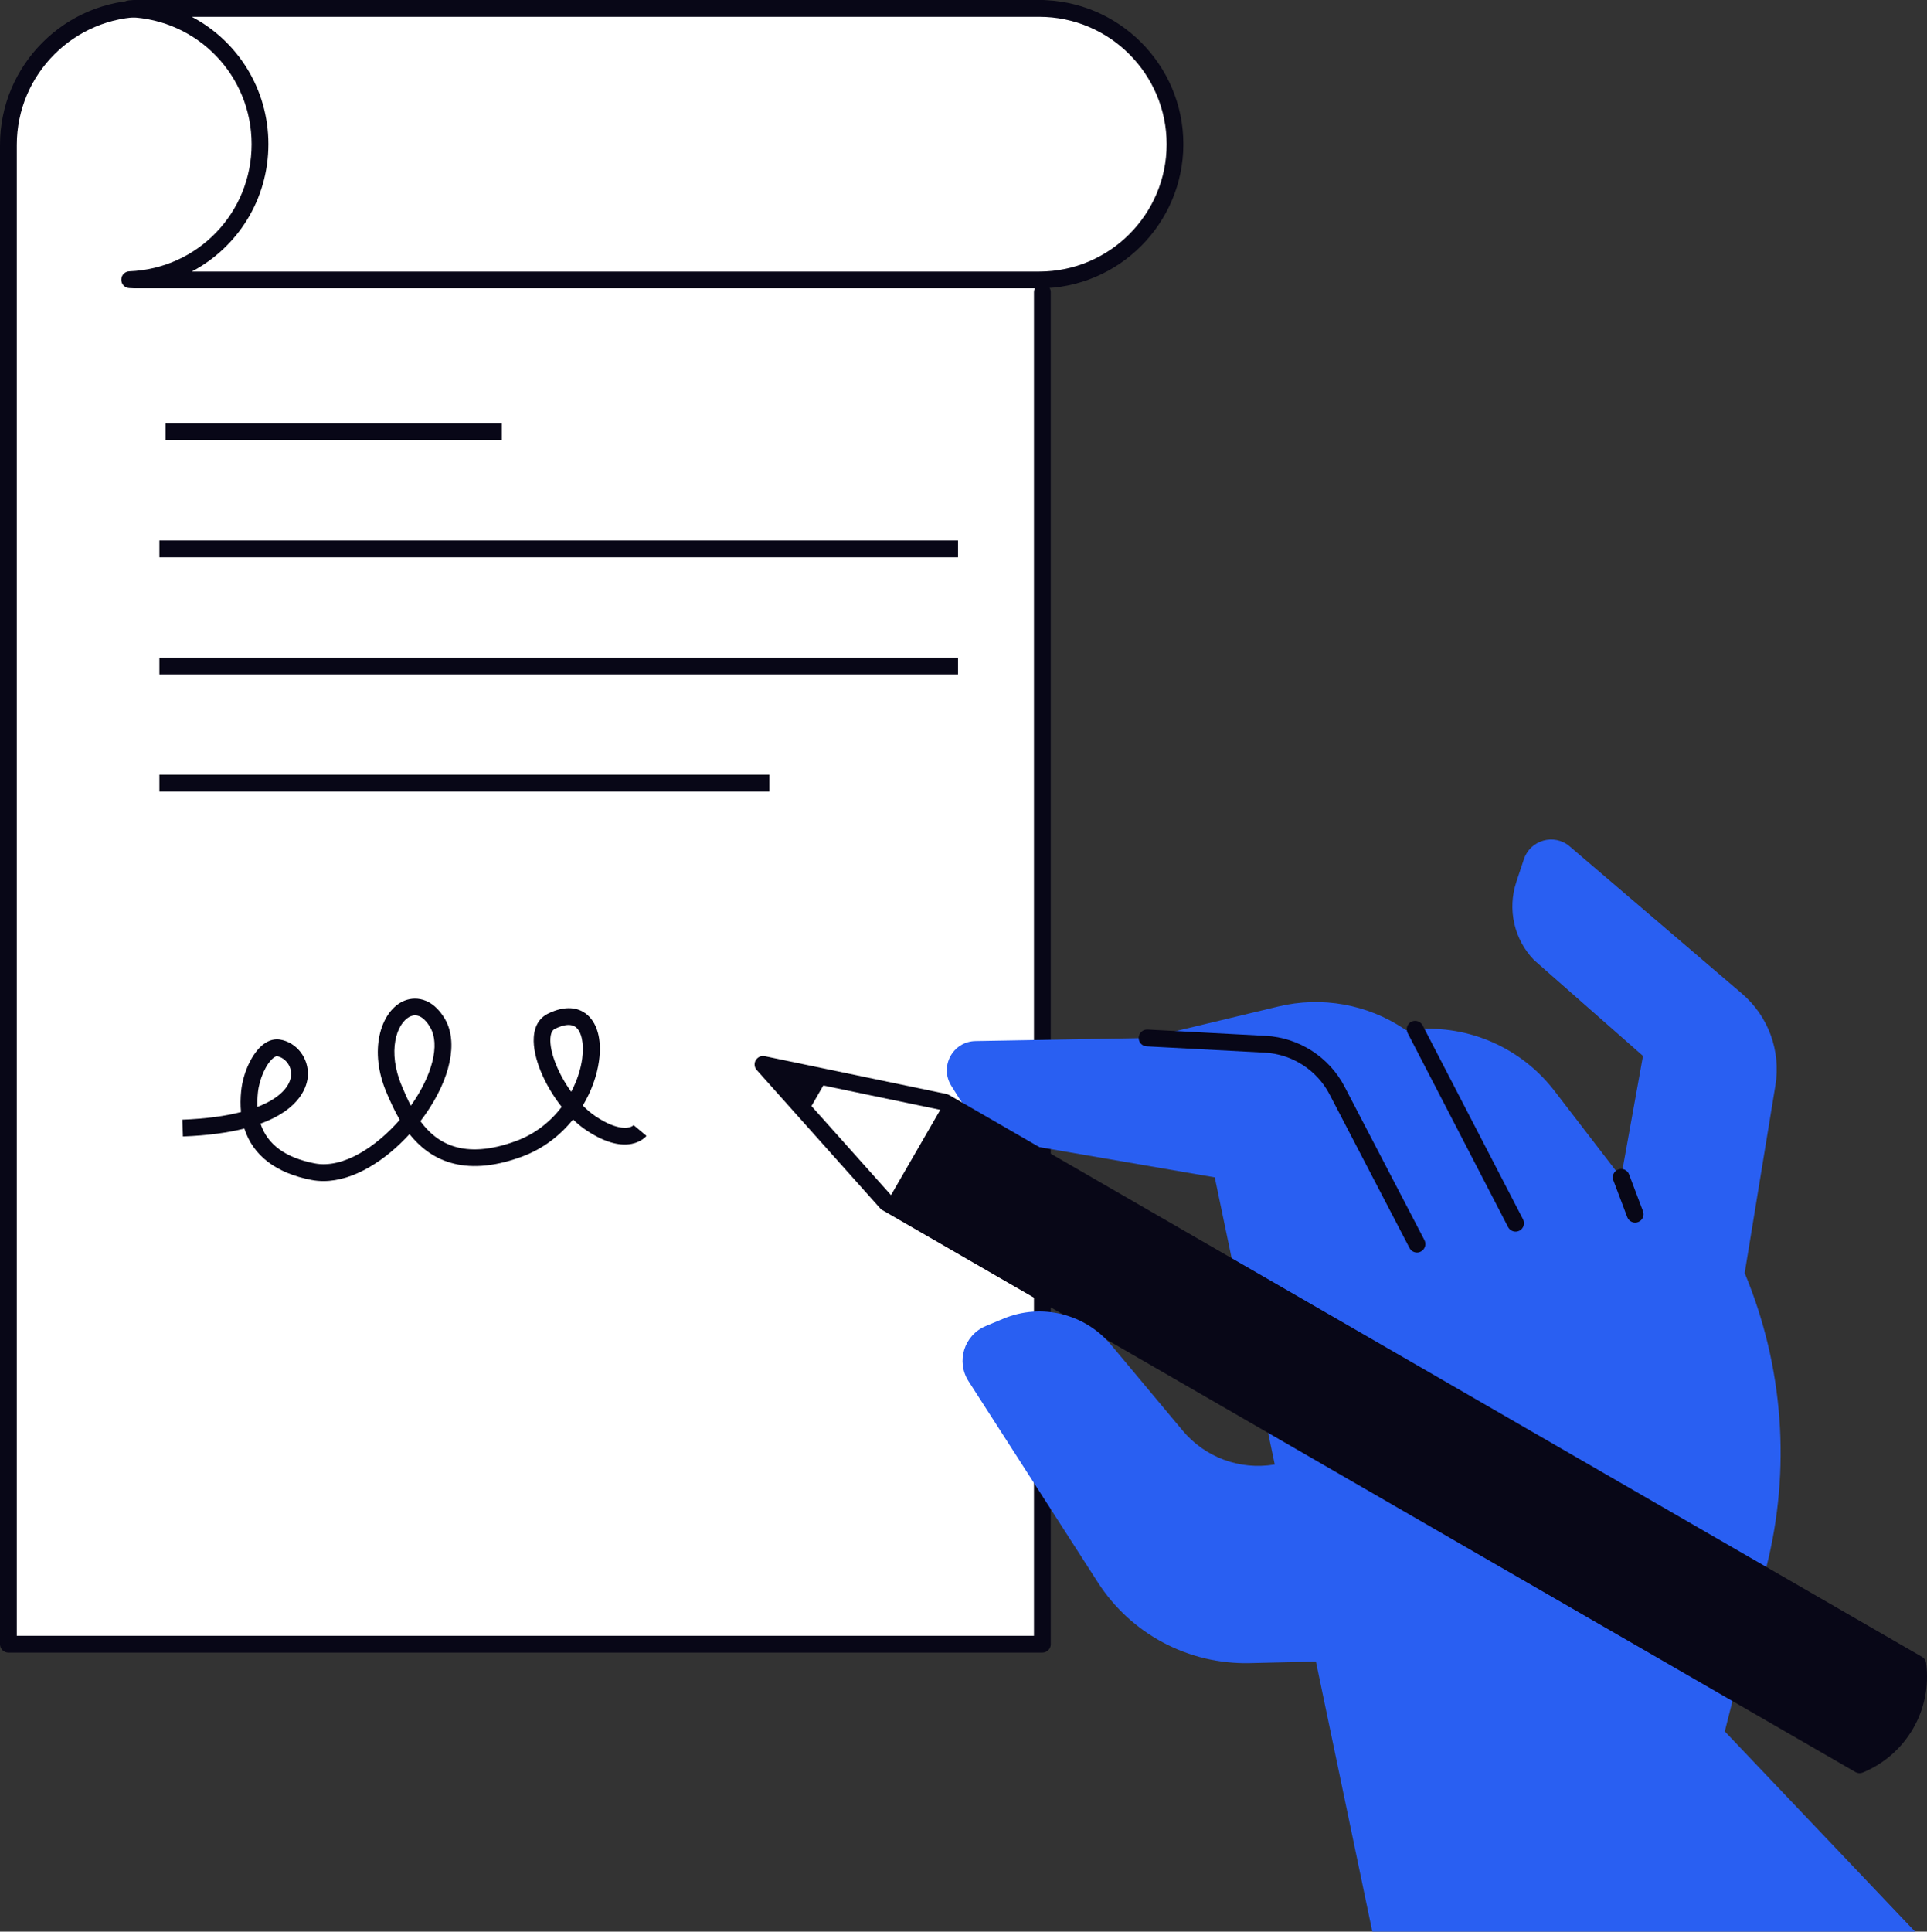
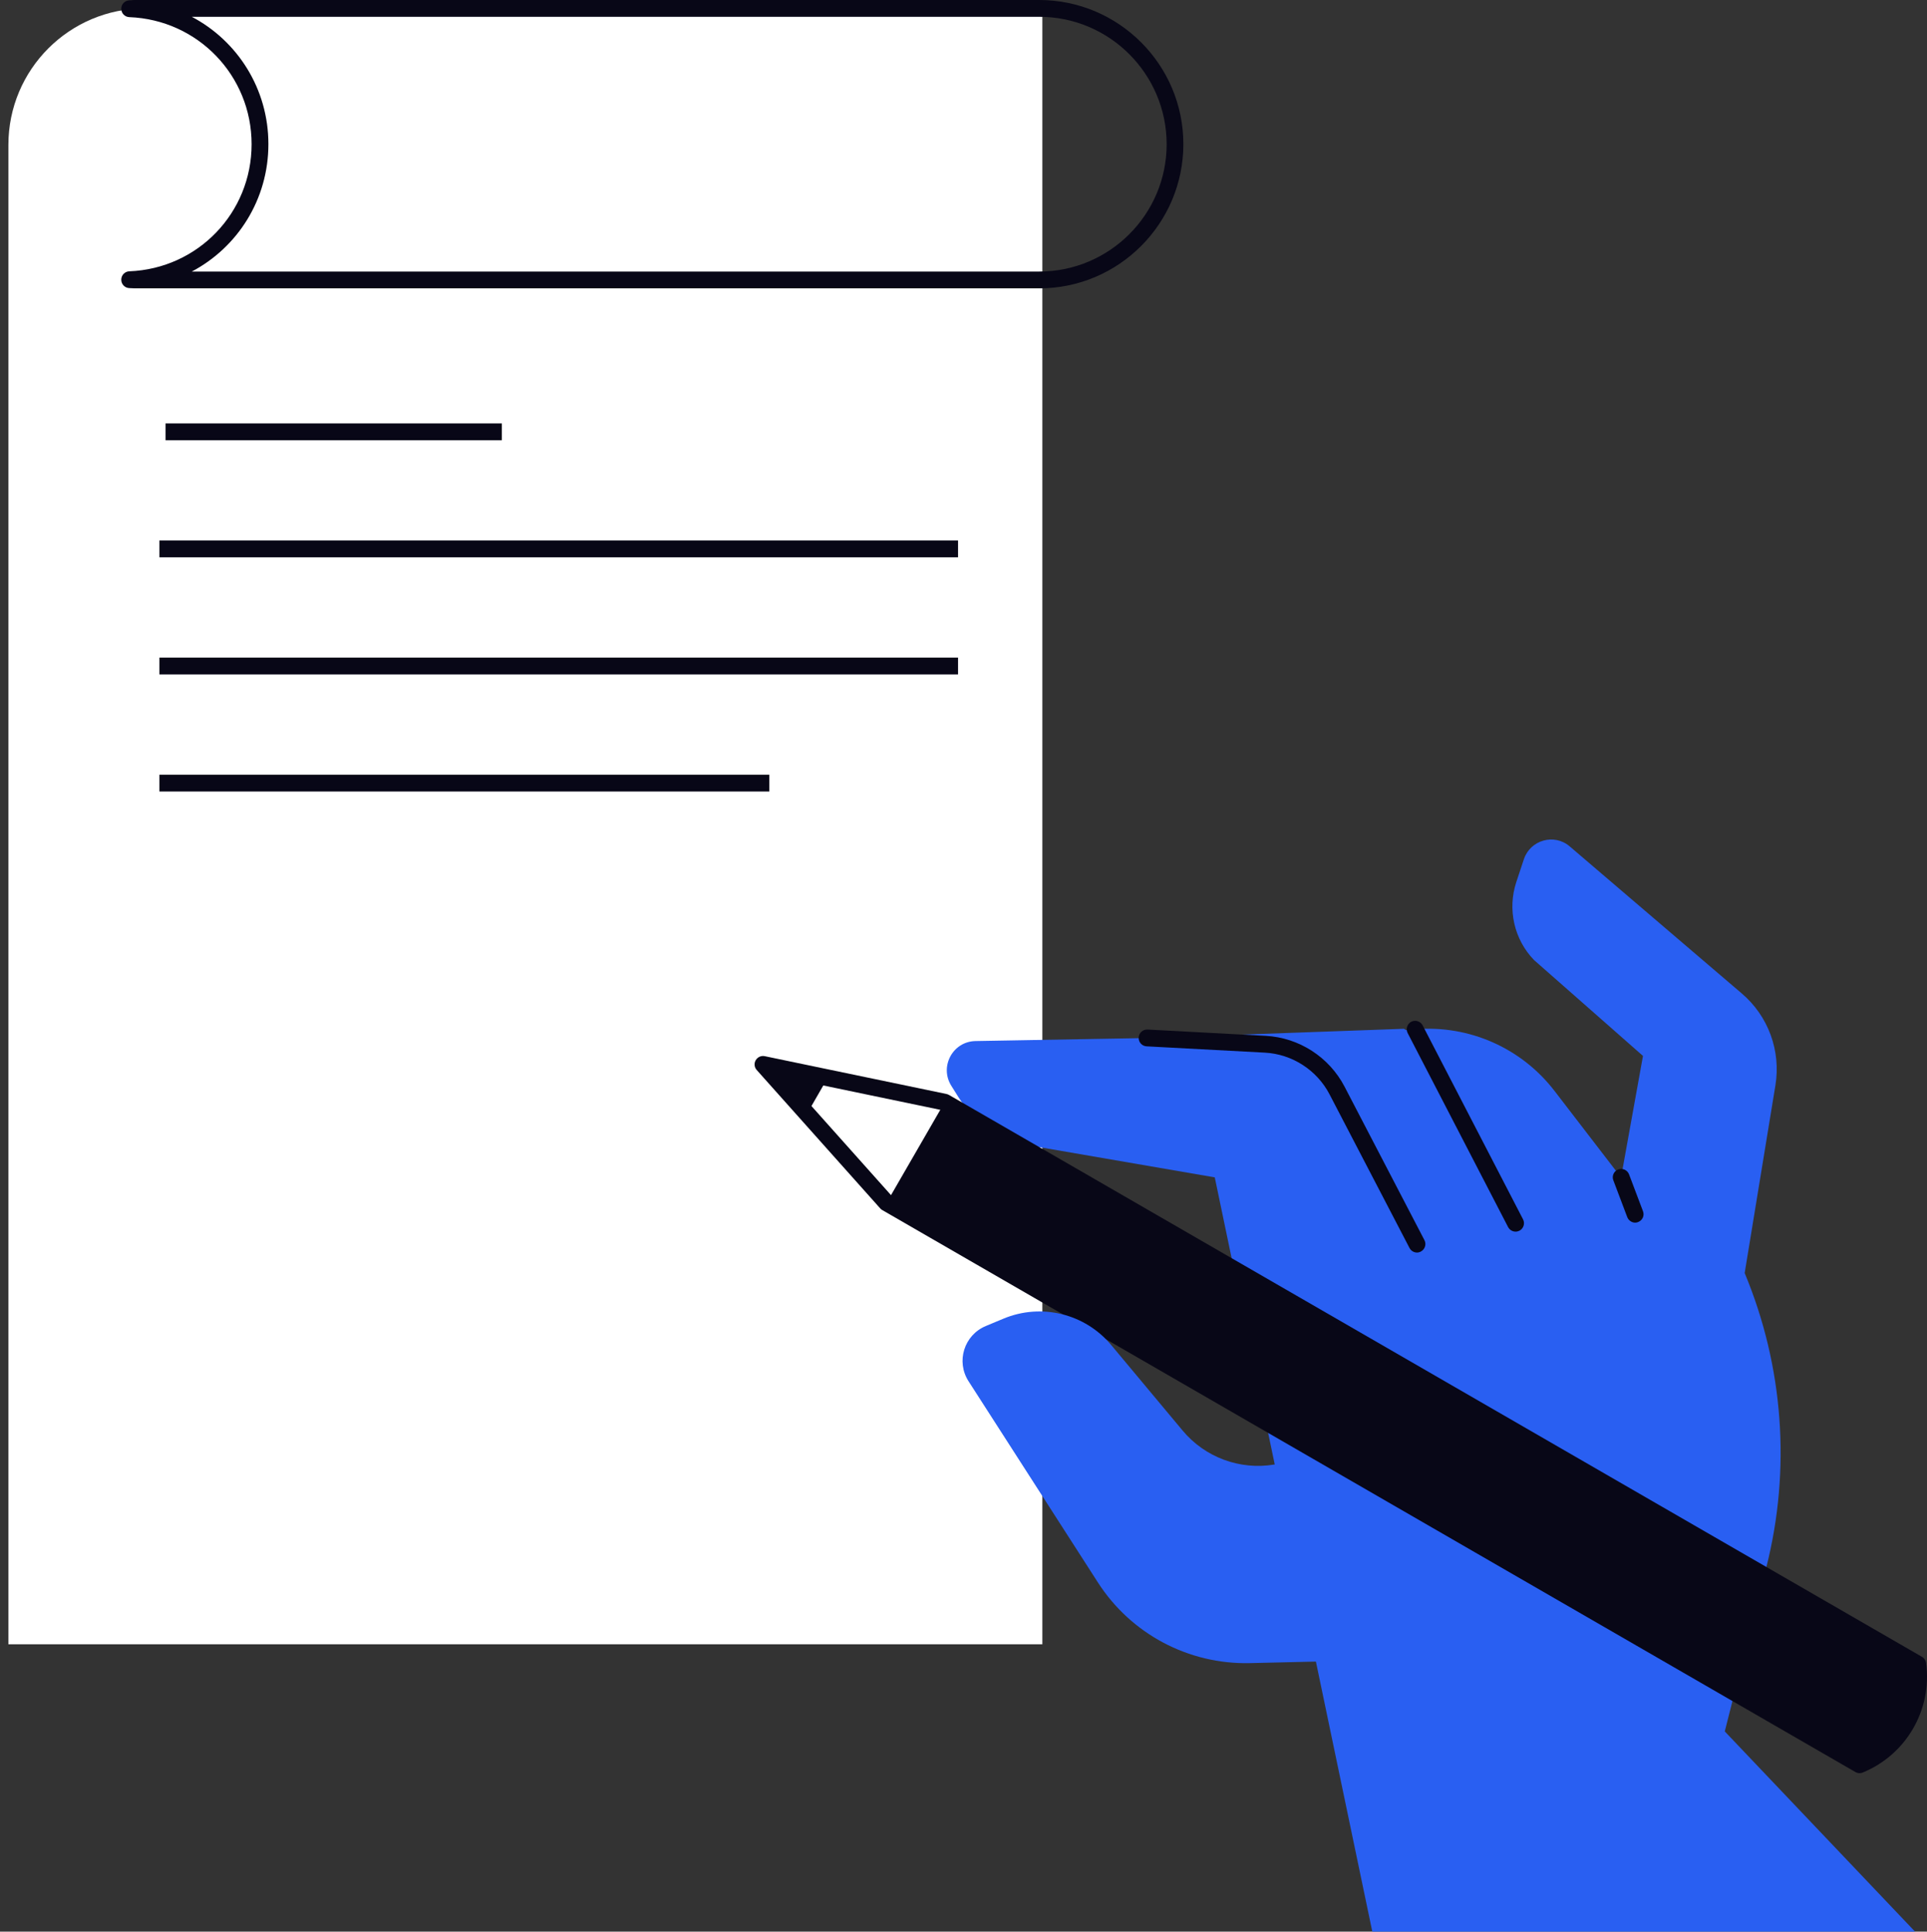
<svg xmlns="http://www.w3.org/2000/svg" width="229.46" height="229.97" viewBox="0 0 229.46 229.97" fill="none">
  <rect x="0" y="0" width="229.46" height="229.97" fill="#333333" stroke="none" />
  <desc>
        Created with Pixso.
    </desc>
  <defs>
    <clipPath id="clip2_1642">
      <rect id="Design set-01-22" width="229.46" height="229.97" fill="white" />
    </clipPath>
  </defs>
  <g clip-path="url(#clip2_1642)">
    <path id="path" d="M124.12 34.78L124.12 195.76L1 195.76L1 17.25C1 8.27 8.27 1 17.25 1L124.12 1L124.12 34.78Z" fill-rule="nonzero" fill="#FFFFFF" />
-     <path id="path" d="M124.12 196.75L1 196.75C0.45 196.75 0 196.3 0 195.75L0 17.25C0 7.74 7.74 0 17.25 0L124.12 0C124.67 0 125.12 0.45 125.12 1C125.12 1.55 124.67 2 124.12 2L17.25 2C8.84 2 2 8.84 2 17.25L2 194.75L123.12 194.75L123.12 34.78C123.12 34.23 123.57 33.78 124.12 33.78C124.67 33.78 125.12 34.23 125.12 34.78L125.12 195.76C125.12 196.3 124.67 196.75 124.12 196.75Z" fill-rule="nonzero" fill="#080717" />
-     <path id="path" d="M123.75 1L16.07 1C15.85 1 15.64 1.02 15.43 1.03C24.06 1.37 30.96 8.45 30.96 17.16C30.96 25.87 24.06 32.95 15.43 33.29C15.64 33.3 15.85 33.32 16.07 33.32L123.74 33.32C132.67 33.32 139.9 26.08 139.9 17.16C139.91 8.24 132.68 1 123.75 1Z" fill-rule="nonzero" fill="#FFFFFF" />
    <path id="path" d="M123.75 34.33L16.07 34.33C15.92 34.33 15.76 34.32 15.61 34.31L15.4 34.3C14.86 34.28 14.44 33.84 14.44 33.3C14.44 32.76 14.86 32.32 15.4 32.3C23.57 31.98 29.96 25.33 29.96 17.17C29.96 9 23.56 2.36 15.4 2.04C14.86 2.02 14.44 1.58 14.44 1.04C14.44 0.5 14.86 0.06 15.4 0.04L15.62 0.03C15.77 0.01 15.92 0 16.07 0L123.74 0C133.2 0 140.91 7.7 140.91 17.16C140.91 26.62 133.21 34.33 123.75 34.33ZM22.84 32.33L123.75 32.33C132.11 32.33 138.92 25.53 138.92 17.17C138.92 8.81 132.11 2 123.75 2L22.84 2C28.29 4.87 31.96 10.58 31.96 17.16C31.96 23.75 28.29 29.45 22.84 32.33Z" fill-rule="nonzero" fill="#080717" />
    <rect id="rect" x="19.71" y="50.41" width="40.05" height="2" fill="#080717" />
    <rect id="rect" x="18.98" y="64.35" width="95.1" height="2" fill="#080717" />
    <rect id="rect" x="18.98" y="78.29" width="95.1" height="2" fill="#080717" />
    <rect id="rect" x="18.98" y="92.23" width="72.63" height="2" fill="#080717" />
-     <path id="path" d="M38.52 140.61C38.05 140.61 37.58 140.57 37.11 140.48C32.85 139.67 30.12 137.55 29.1 134.36C27.18 134.84 24.78 135.19 21.78 135.3L21.71 133.3C24.56 133.19 26.87 132.87 28.7 132.39C28.62 131.59 28.63 130.75 28.72 129.86C28.96 127.62 30.05 125.34 31.36 124.33C32.15 123.73 32.86 123.69 33.32 123.76C35.32 124.08 36.78 125.97 36.66 128.08C36.59 129.17 35.92 131.99 31.02 133.77C31.84 136.26 34 137.84 37.49 138.51C40.88 139.15 44.82 136.5 47.6 133.32C46.94 132.19 46.47 131.1 46.11 130.28L46.06 130.16C43.87 125.1 45.31 120.55 47.9 119.25C49.29 118.55 51.45 118.68 52.99 121.33C54.57 124.06 53.65 128.44 50.58 132.77C50.41 133.01 50.24 133.24 50.06 133.48C51.99 136.13 55.22 138.11 61.4 135.86C63.74 135.01 65.57 133.51 66.89 131.78C64.85 129.2 63.41 125.88 63.56 123.51C63.66 121.82 64.52 121.05 65.21 120.7C67.44 119.59 68.88 120.05 69.7 120.63C71.09 121.63 71.69 123.69 71.33 126.29C71.1 128 70.45 129.87 69.4 131.62C69.89 132.12 70.41 132.56 70.94 132.91C73.59 134.68 75.05 134.36 75.45 133.95L76.98 135.23C76.89 135.34 74.78 137.87 69.83 134.57C69.29 134.21 68.75 133.77 68.24 133.27C66.73 135.16 64.67 136.79 62.08 137.73C55.05 140.29 51.09 137.94 48.76 135.02C45.92 138.13 42.14 140.61 38.52 140.61ZM32.98 125.74C32.88 125.74 32.74 125.81 32.58 125.93C31.71 126.6 30.88 128.42 30.71 130.08C30.65 130.68 30.63 131.24 30.66 131.78C33.41 130.71 34.59 129.26 34.66 127.97C34.73 126.77 33.83 125.88 32.98 125.74ZM49.42 120.88C49.22 120.88 49.01 120.93 48.79 121.04C47.24 121.82 46.06 125.15 47.88 129.37L47.93 129.49C48.21 130.15 48.53 130.89 48.92 131.64C51.49 128.01 52.41 124.35 51.24 122.34C50.91 121.74 50.26 120.88 49.42 120.88ZM67.7 122.02C67.16 122.02 66.56 122.25 66.09 122.48C65.97 122.54 65.59 122.73 65.54 123.62C65.44 125.23 66.45 127.81 68.02 129.98C68.72 128.66 69.16 127.28 69.33 126.01C69.57 124.25 69.25 122.77 68.52 122.25C68.28 122.09 68 122.02 67.7 122.02Z" fill-rule="nonzero" fill="#080717" />
-     <path id="path" d="M113.28 129.27L114.09 130.56C116.02 133.66 119.19 135.78 122.78 136.4L144.65 140.17L163.41 229.97L228.04 229.97L205.38 206.13L210.33 186.58C213.28 174.93 212.37 162.65 207.75 151.56L211.41 129.21C212.08 125.12 210.57 120.97 207.41 118.28L186.92 100.77C185.08 99.189 182.23 99.99 181.46 102.289L180.56 105C179.48 108.25 180.29 111.84 182.67 114.299L195.64 125.71L193.03 140.18L185.1 129.87C181.17 124.76 174.92 122 168.5 122.54L167.41 122.63L167.18 122.48C162.79 119.549 157.37 118.59 152.24 119.82L136.57 123.58L116.17 123.94C113.46 123.98 111.84 126.97 113.28 129.27Z" fill-rule="nonzero" fill="#295FF2" />
+     <path id="path" d="M113.28 129.27L114.09 130.56C116.02 133.66 119.19 135.78 122.78 136.4L144.65 140.17L163.41 229.97L228.04 229.97L205.38 206.13L210.33 186.58C213.28 174.93 212.37 162.65 207.75 151.56L211.41 129.21C212.08 125.12 210.57 120.97 207.41 118.28L186.92 100.77C185.08 99.189 182.23 99.99 181.46 102.289L180.56 105C179.48 108.25 180.29 111.84 182.67 114.299L195.64 125.71L193.03 140.18L185.1 129.87C181.17 124.76 174.92 122 168.5 122.54L167.41 122.63L167.18 122.48L136.57 123.58L116.17 123.94C113.46 123.98 111.84 126.97 113.28 129.27Z" fill-rule="nonzero" fill="#295FF2" />
    <path id="path" d="M168.73 149.12C168.37 149.12 168.02 148.92 167.84 148.58L158.32 130.29C156.82 127.4 153.86 125.49 150.61 125.32L136.53 124.57C135.98 124.54 135.56 124.07 135.59 123.52C135.62 122.97 136.08 122.55 136.64 122.57L150.72 123.32C154.68 123.53 158.27 125.85 160.1 129.36L169.62 147.65C169.87 148.14 169.68 148.74 169.19 149C169.04 149.08 168.89 149.12 168.73 149.12Z" fill-rule="nonzero" fill="#080717" />
    <path id="path" d="M180.47 146.63C180.11 146.63 179.76 146.43 179.58 146.09L167.62 122.99C167.37 122.5 167.56 121.9 168.05 121.64C168.54 121.39 169.14 121.58 169.4 122.07L181.36 145.17C181.61 145.66 181.42 146.26 180.93 146.52C180.79 146.59 180.63 146.63 180.47 146.63Z" fill-rule="nonzero" fill="#080717" />
    <path id="path" d="M194.71 145.56C194.31 145.56 193.93 145.31 193.77 144.91L192.11 140.52C191.91 140 192.17 139.43 192.69 139.23C193.21 139.04 193.78 139.29 193.98 139.81L195.64 144.2C195.84 144.72 195.58 145.29 195.06 145.49C194.95 145.54 194.83 145.56 194.71 145.56Z" fill-rule="nonzero" fill="#080717" />
    <path id="path" d="M228.36 198.12L112.49 131.22L90.86 126.72L105.57 143.2L221.44 210.1C226.2 208.14 229.04 203.22 228.36 198.12Z" fill-rule="nonzero" fill="#FFFFFF" />
    <path id="polygon" d="M90.86 126.72L96.1 132.59L98.56 128.32L90.86 126.72Z" fill-rule="nonzero" fill="#080717" />
    <path id="path" d="M228.36 198.12L112.49 131.22L105.57 143.2L221.44 210.1C226.2 208.14 229.04 203.22 228.36 198.12Z" fill-rule="nonzero" fill="#080717" />
    <path id="path" d="M221.44 211.1C221.27 211.1 221.09 211.05 220.94 210.97L105.07 144.07C104.98 144.02 104.89 143.95 104.82 143.87L90.11 127.39C89.82 127.07 89.77 126.6 89.99 126.22C90.21 125.85 90.64 125.65 91.06 125.74L112.69 130.24C112.79 130.26 112.89 130.3 112.99 130.35L228.86 197.25C229.13 197.4 229.31 197.68 229.35 197.98C230.1 203.53 227 208.89 221.82 211.02C221.7 211.07 221.57 211.1 221.44 211.1ZM106.21 142.41L221.5 208.97C225.42 207.14 227.79 203.04 227.41 198.72L112.12 132.16L93.62 128.31L106.21 142.41Z" fill-rule="nonzero" fill="#080717" />
    <path id="path" d="M170.58 197.49L148.83 198C141.53 198.17 134.67 194.53 130.73 188.39L115.33 164.44C113.82 162.09 114.8 158.95 117.38 157.87L119.49 156.99C123.99 155.11 129.2 156.39 132.32 160.13L140.82 170.31C143.48 173.5 147.63 175.04 151.72 174.36L153.31 174.1L170.58 197.49Z" fill-rule="nonzero" fill="#295FF2" />
  </g>
</svg>